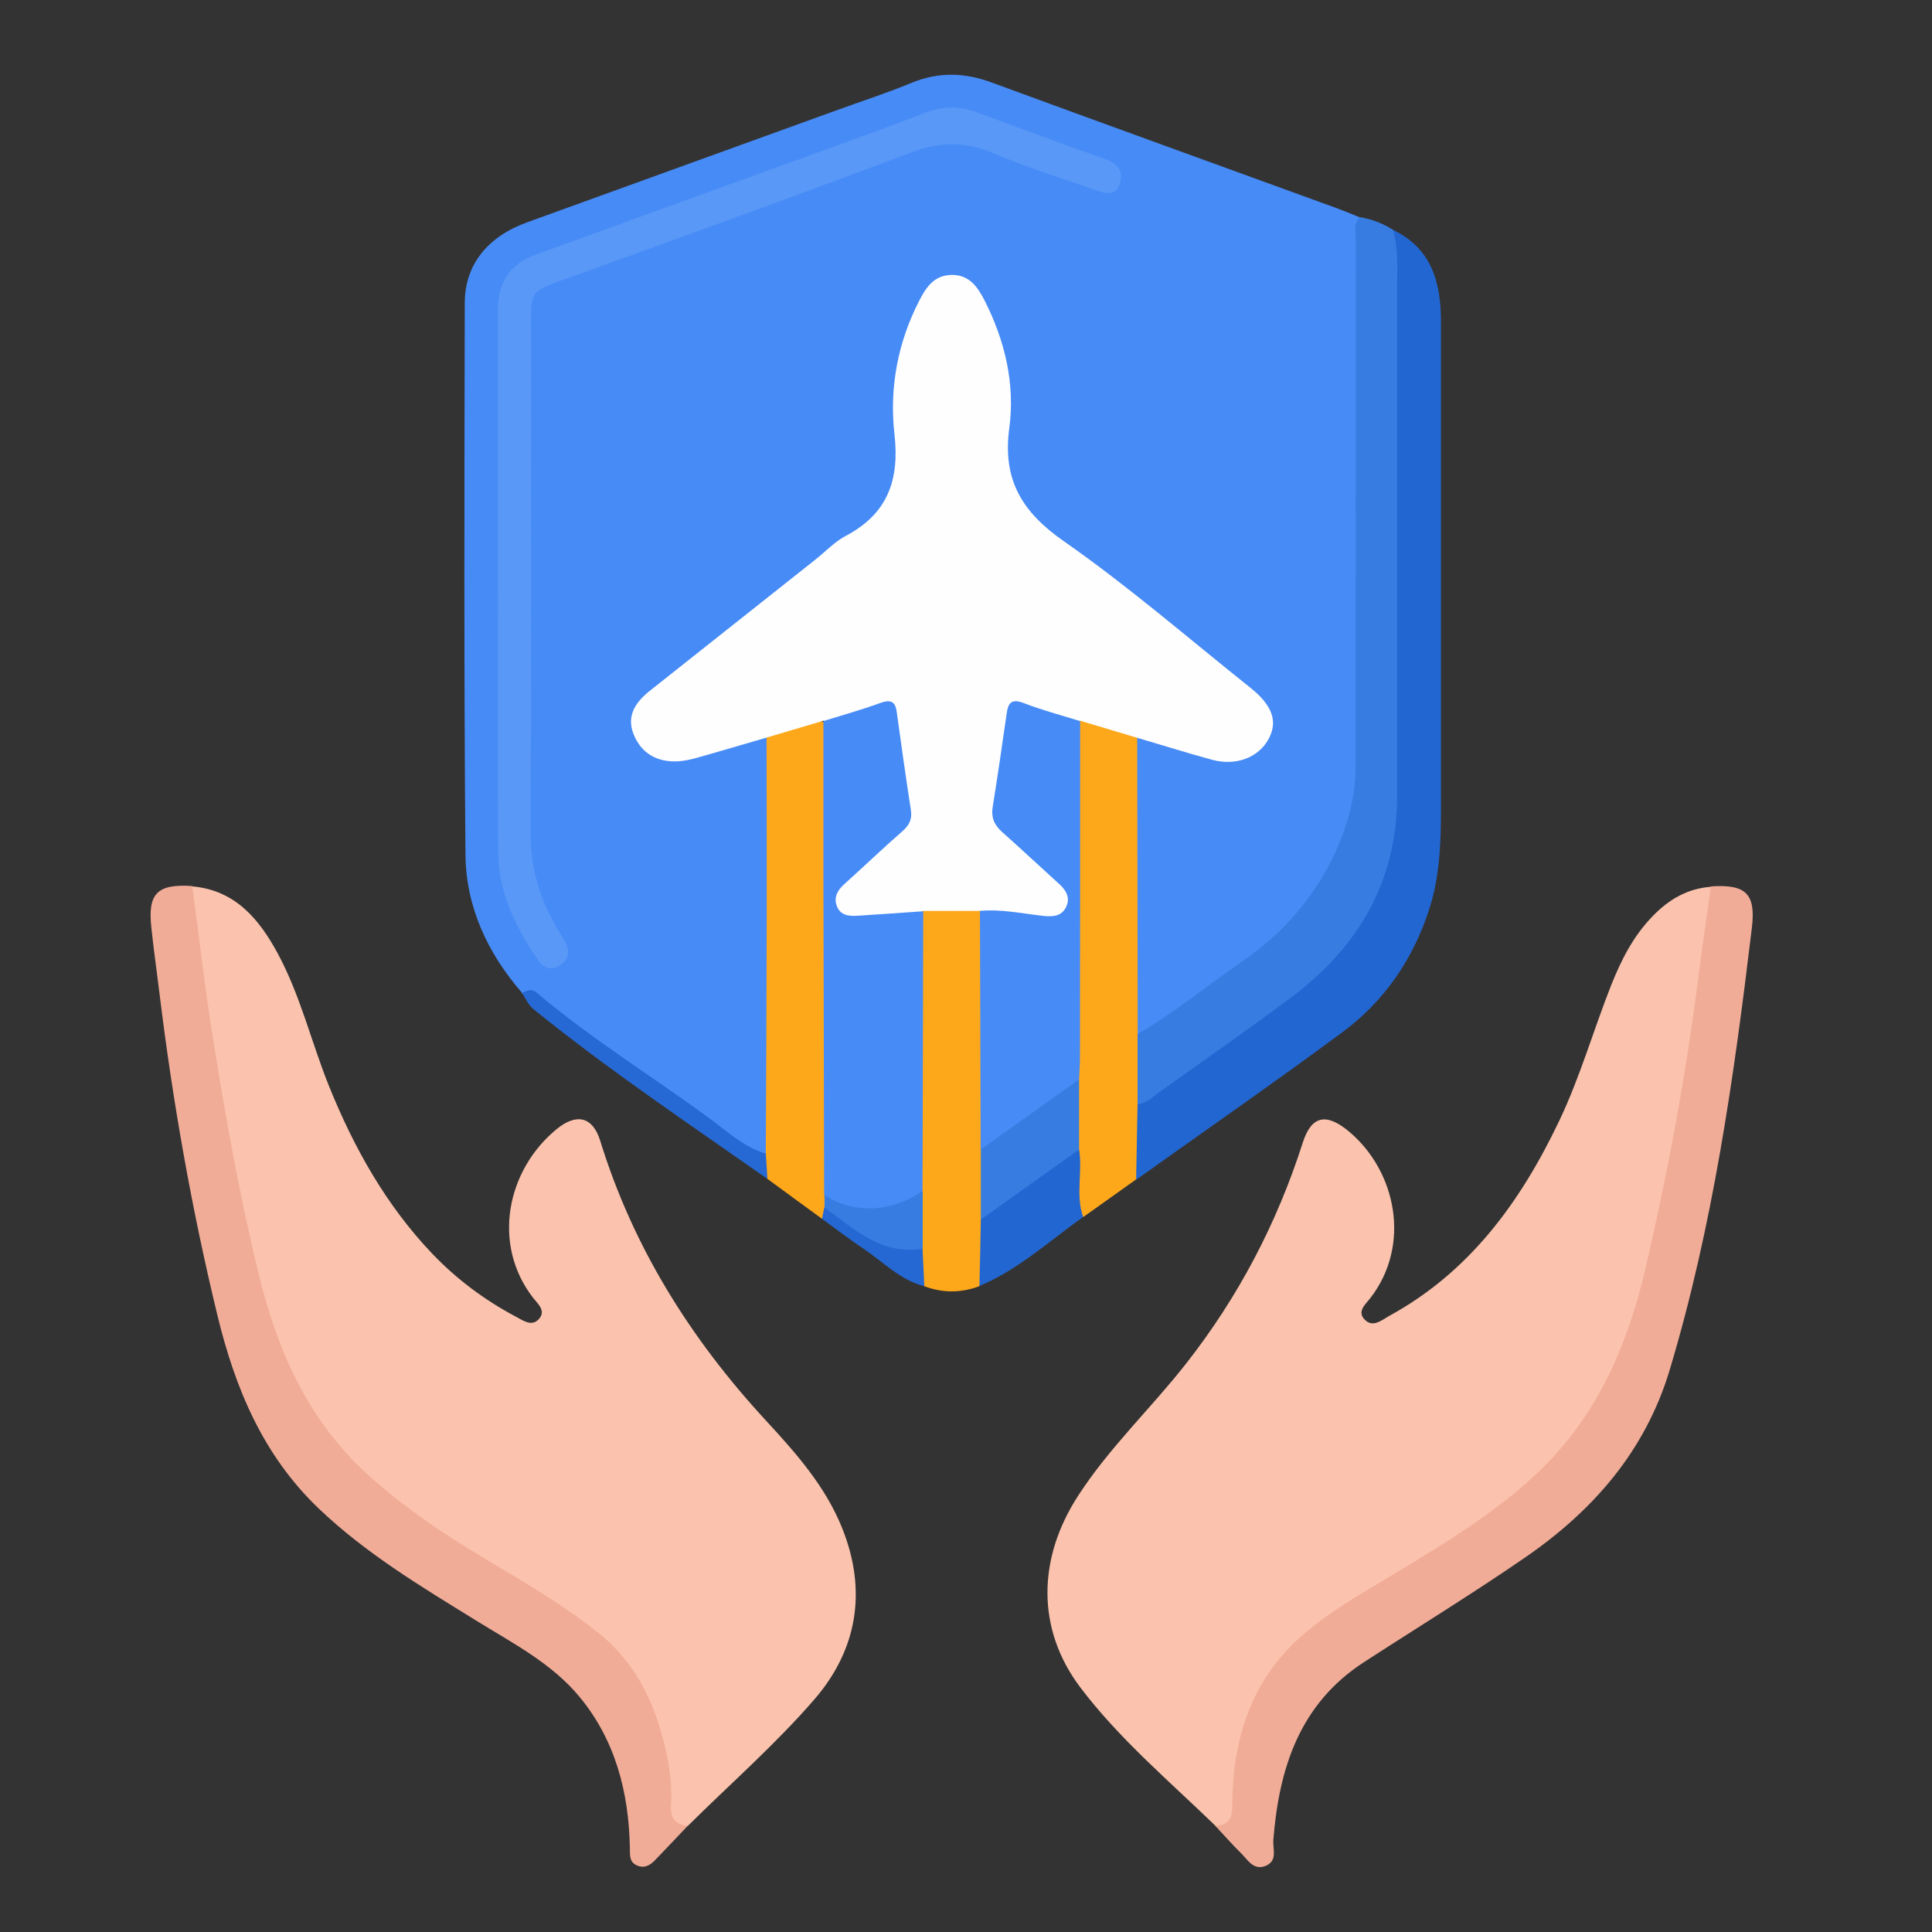
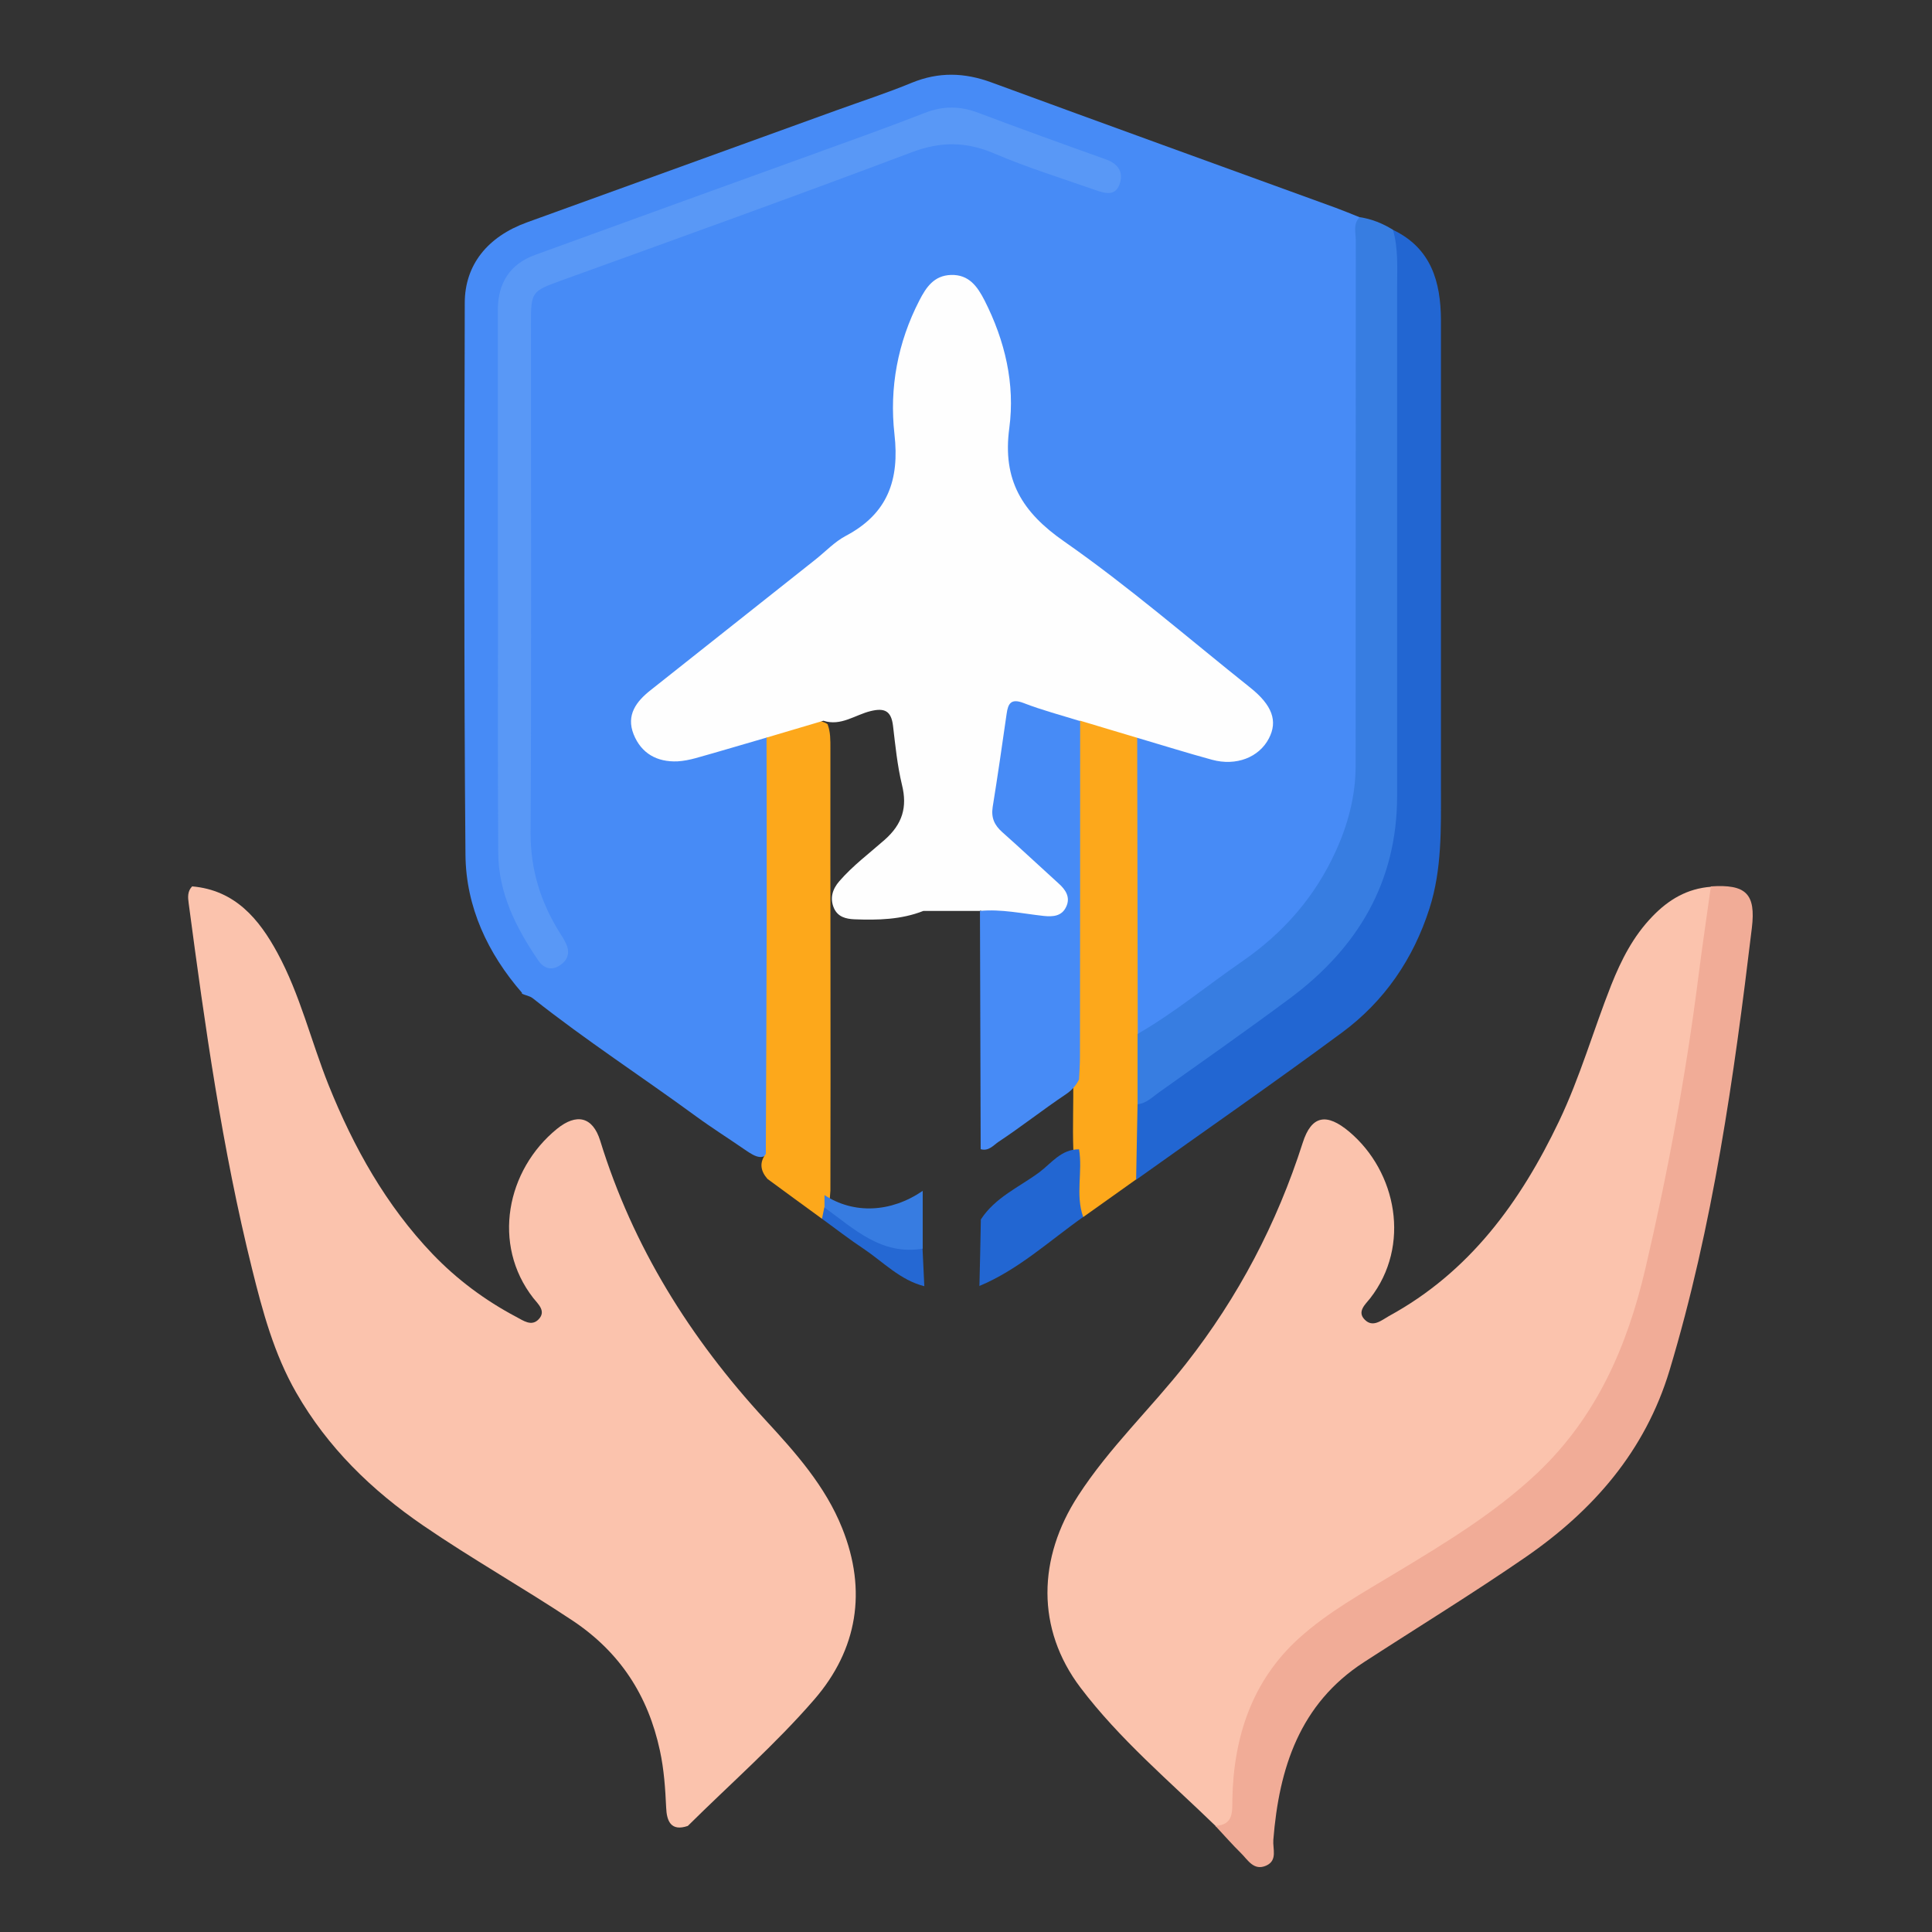
<svg xmlns="http://www.w3.org/2000/svg" version="1.1" viewBox="0 0 1080 1080">
  <rect x="0" y="0" width="1080" height="1080" fill="#333333" stroke="none" />
  <defs>
    <style>
      .cls-1 {
        fill: #2669d4;
      }

      .cls-2 {
        fill: #fbc3ad;
      }

      .cls-3 {
        fill: #f1ac97;
      }

      .cls-4 {
        fill: #5998f6;
      }

      .cls-5 {
        fill: #377ce1;
      }

      .cls-6 {
        fill: #2266d2;
      }

      .cls-7 {
        fill: #478bf6;
      }

      .cls-8 {
        fill: #fda81b;
      }

      .cls-9 {
        fill: #377de1;
      }

      .cls-10 {
        fill: #fefefe;
      }

      .cls-11 {
        fill: #2568d3;
      }
    </style>
  </defs>
  <g>
    <g id="Layer_1">
      <g>
        <path class="cls-7" d="M291.8,555c-19.2-22.1-31.3-48-31.6-77-.9-102.9-.6-205.7-.4-308.6,0-21.3,12.7-37.1,34.8-45.1,57.6-20.9,115.2-41.7,172.9-62.6,14.1-5.1,28.3-9.7,42.1-15.4,15.1-6.2,29.5-5.8,44.7-.2,64,23.5,128.1,46.7,192.2,70,4.6,1.7,9.2,3.6,13.7,5.4,1.5,4.1,1.1,8.3,1.1,12.6,0,95.7-.1,191.3,0,287,0,46.9-20.2,83.7-55.8,112.5-18.2,14.7-37.5,28.1-57.1,40.9-4.1,2.7-8.3,7.9-14.1,2.6-2-3.5-2.2-7.3-2.2-11.1-.1-47.4-.2-94.8,0-142.2,0-2.7.2-5.3,1-7.9,2-6.4,6.9-4.9,11.4-3.9,8.3,1.8,16.1,5.1,24.2,7.5,5.5,1.6,11.1,3.2,16.9,3.4,10,.3,17-4.6,21.2-13.2,4.2-8.6-1.1-14.8-7.1-20-13-11.3-26.7-21.9-40.4-32.5-29.1-22.6-57.4-46.3-86.8-68.5-8.2-6.2-11.2-13.5-11.4-23.6-.4-24.1,3.1-48.4-4.6-72.1-2.9-8.8-5.5-17.7-10.3-25.6-8.1-13.6-20.9-13.7-28.6.3-9.4,17-14.3,35.6-14.8,55.1-.4,15-.2,30,0,44.9.1,8.4-3.2,14.5-9.8,19.7-40,31.7-80,63.5-120.1,95.2-3,2.4-6.2,4.5-8.9,7.3-5.6,5.7-10.5,12-6.4,20.4,4,8.1,10.8,12.8,20.3,12.7,7-.1,13.6-2.2,20.2-4.3,7.3-2.3,14.6-4.7,22.1-6.4,4.1-.9,8.5-2.5,10.5,3.5,1.3,4.5,1.2,9.1,1.2,13.7,0,66.4,0,132.7,0,199.1,0,4.2,0,8.4-.9,12.6-3.2,9-9.2,5.1-13.7,2.1-9.4-6.5-19.1-12.6-28.4-19.4-30.2-22.1-61.6-42.5-91-65.8-1.9-1.5-4.2-1.6-6.2-2.7Z" />
        <path class="cls-2" d="M679.5,1020.7c-25.9-25.1-53.7-48.5-75.5-77.3-24.9-32.9-23.9-72.5-1.3-107.3,17.4-26.9,40.7-48.8,60.3-73.8,29.2-37.2,50.8-78.4,65.2-123.4,4.9-15.5,13.4-16.9,26.1-6.2,26.4,22.3,34.6,63.6,11.6,93.1-2.6,3.3-7.5,7.4-3,11.9,4.5,4.6,9.3.4,13.5-2,45.1-24.6,73.5-63.7,95.1-108.9,11.8-24.7,19.2-50.9,29.2-76.2,5.6-14,12.2-27.1,22.9-38.2,9.2-9.6,19.6-15.7,32.9-16.7,3.1,3.2,2.3,7.1,1.8,10.9-9.6,72.3-20.7,144.3-38.4,215.3-13.9,55.8-44.7,98.5-91.6,130.7-26,17.8-53.1,33.8-79.8,50.5-38.5,24.1-55.1,59.3-56.6,103.2-.5,13.2-2.1,15.2-12.4,14.7Z" />
        <path class="cls-2" d="M107.5,495.5c23.9,2.1,37.3,18.2,47.6,37.2,12.7,23.4,18.8,49.4,28.6,73.9,14,34.8,32.1,67.2,58.1,94.4,13.5,14.1,29.3,25.9,46.7,35.1,4,2.1,8.6,5.6,12.6,1.4,4.4-4.6-.4-8.6-3-11.9-23.3-29.9-15-71.6,13.3-94.6,10.9-8.8,19.9-6.8,24.1,6.6,18.3,59.4,50.3,110.5,92.3,156.1,16.8,18.2,33.6,37,43,60.6,14,34.9,8.5,67.8-15.5,95.6-21.8,25.2-47.1,47.3-70.8,70.8-9.6,3.3-11.8-3-12.1-10.1-.5-10.8-1.2-21.4-3.5-32-6.6-30.7-22.2-54.9-48.7-72.6-27.5-18.3-56.3-34.5-83.6-53.2-28.9-19.8-53.4-43.6-71-74.3-12.4-21.6-18.8-45.4-24.7-69.2-16.7-67.2-26.3-135.6-35.4-204.2-.5-3.5-.8-6.9,2-9.7Z" />
-         <path class="cls-3" d="M107.5,495.5c4,29.4,7.3,59,12.1,88.3,6.9,42.9,14.6,85.7,24.9,127.9,10.3,42.5,27.2,81.3,59.9,111.5,21.5,19.8,45.8,35.7,70.8,50.6,20.7,12.3,41.6,24.6,60.3,39.8,21.4,17.4,31.9,41.5,37.4,68.1,1.9,9.1,2.8,18.2,2.2,27.4-.5,7.2,2.4,10.9,9.4,11.5-6.1,6.4-12.1,12.8-18.2,19.1-2.8,3-6.1,4.9-10.2,3.1-4.5-1.9-3.9-6-4-9.9-.6-31-8.1-60.1-28.1-84.3-15.6-18.9-37.5-30.1-58-42.8-30.6-18.9-61.5-37.4-87.8-62.5-31.2-29.8-46.8-67.3-56.7-108.2-14.4-59.4-25-119.5-32.4-180.2-1.5-12.1-3.2-24.2-4.5-36.4-2.1-19.1,3.3-24.5,23-23.2Z" />
        <path class="cls-3" d="M679.5,1020.7c10.1-.7,9.3-7.8,9.4-15,.7-34.6,10.9-65.9,37-89.7,16.4-14.9,36.1-25.7,55.1-37.2,27.5-16.6,55-33.3,78.5-55.5,32.8-31.1,50-70.3,60.2-113.8,12.7-54.3,22.8-108.9,29.8-164.2,2.1-16.6,4.6-33.2,6.9-49.8,19.6-1.3,25.2,4.1,22.9,23.2-10,83.4-21.7,166.5-46,247.3-13.6,45.1-42.6,78.3-80.4,104.4-29.6,20.4-60.3,39.2-90.5,58.8-35.9,23.3-47.4,59.2-50.6,99.3-.4,5,2.5,11.5-4,14.4-7,3.1-10.3-3.3-14.2-7.1-4.9-4.8-9.4-10-14.1-15Z" />
        <path class="cls-6" d="M778.7,128.5c21.3,10.2,26.7,28.9,26.8,50.5,0,87.2,0,174.4,0,261.6,0,22.6.6,45.3-6.4,67.2-9,28.2-25.2,51.9-48.9,69.4-37.9,28-76.7,54.9-115.1,82.3-5.2-13.5-3.3-27.2-1.2-40.9,10.5-12,24.8-19.1,37.1-28.7,23.2-18.1,49.7-32.1,70.1-53.9,23.5-25.1,36.6-54.6,36.6-89.3,0-97.8,0-195.6.2-293.4,0-8.2-3.6-16.7.8-24.8Z" />
        <path class="cls-9" d="M778.7,128.5c3,10.5,2.3,21.2,2.3,31.9,0,94.8,0,189.6,0,284.4,0,48.2-22,85-59.7,113.1-24.2,18-48.9,35.3-73.5,52.8-3.7,2.6-7,6.1-11.9,6.6-6-13.1-6-26.2,0-39.3,20.5-11.8,38.7-26.9,58.1-40.3,23.4-16.1,41.1-36.3,52.8-62.1,6.9-15.2,11-31,11-47.6.1-97.8,0-195.7.1-293.5,0-4.4-1.7-9.3,2.2-13.1,6.7,1,12.8,3.5,18.5,7Z" />
        <path class="cls-8" d="M635.9,578c0,13.1,0,26.2,0,39.2-.3,14-.5,28.1-.8,42.1-9.8,7-19.7,14-29.5,21-5.6-1.9-5.2-7-5.6-11.4-.6-8.8,0-17.6,0-26.3-.5-13.2.2-26.5-.1-39.8-.2-61.8,0-123.5,0-185.3,0-4.2,0-8.5,1.5-12.5.9-1.8,2.1-3.7,4.1-3.5,10.8,1.4,22.2,1.6,30.2,10.9.1,55.2.2,110.3.3,165.5Z" />
        <path class="cls-8" d="M428.1,645c.2-44.9.4-89.8.5-134.7,0-32.6,0-65.2-.1-97.9,9.7-9.1,26.2-12.8,34.1-7.6,1.7,4.4,1.6,9,1.6,13.6-.1,82.4.2,164.8,0,247.2-.3,2.9-.4,5.8-.6,8.7-.5,2.8-.8,5.8-4.1,7-10.2-7.4-20.3-14.8-30.5-22.3-3.9-4.5-4.6-9.1-.9-14Z" />
-         <path class="cls-8" d="M547.5,719c-10.3,3.8-20.5,3.9-30.8,0-6.7-5.9-3.9-13.8-4.3-21-.7-11,.2-22.1-.2-33.1-.2-46.9-.1-93.9,0-140.8,0-5.3-.4-10.8,2.9-15.5,11.1-5.3,22.4-5,33.6-.4,3.5,4.6,3.2,10.1,3.1,15.4,0,39.4.4,78.8-.2,118.2.6,13.3,0,26.7,0,40,.4,8.6.2,17.3,0,25.9,0,4.2-.6,8.3-4.2,11.2Z" />
        <path class="cls-6" d="M547.5,719c.3-12.4.6-24.8.8-37.3,8-12.4,21.5-18.1,32.7-26.4,6.7-5,12.3-13,22.2-12.8,2.1,12.5-2.1,25.4,2.3,37.8-19,13.4-36.2,29.5-58.1,38.6Z" />
-         <path class="cls-1" d="M428.1,645c.3,4.7.6,9.4.9,14-44.1-30.9-88.8-60.9-130.7-94.8-3.1-2.5-4.5-6.1-6.5-9.2,2.8-1.1,5.1-2.7,8.3,0,30.4,25.7,64.4,46.6,96.4,70.1,9.9,7.3,19.3,16.1,31.6,19.8Z" />
        <path class="cls-11" d="M515.7,697.9c.3,7,.7,14.1,1,21.1-13.5-3.4-22.9-13.5-33.9-20.9-8-5.3-15.6-11.2-23.3-16.8.4-2.1.9-4.3,1.3-6.4,6.5-.9,10.2,4.2,14.7,7.3,10.4,7,20.7,13.9,34.2,13.1,2.3-.1,4.4,1,6.1,2.6Z" />
        <path class="cls-10" d="M547.9,509.2c-10.6,0-21.2,0-31.7,0-12.4,4.9-25.4,5.2-38.5,4.7-4.8-.2-9.3-1.3-11.5-6.2-2.4-5.5-.9-10.6,2.9-15,7.6-8.8,16.9-15.7,25.5-23.3,9.9-8.8,12.7-18.2,9.6-30.7-2.6-10.8-3.7-22-5-33-1-8.3-4.7-10.1-12.5-8.2-8.7,2.1-16.6,8.6-26.4,5.4-10.6,3.1-21.2,6.3-31.7,9.4-13.2,3.8-26.4,7.8-39.7,11.5-3.3.9-6.7,1.6-10.1,1.8-11.5.5-20.3-4.4-24.6-15.1-4.3-10.8,1.5-18.4,9.5-24.7,30.6-24.3,61.3-48.6,92-72.9,5.7-4.5,10.9-10.1,17.2-13.4,23.4-12.4,30-31.3,27.1-56.8-2.9-25.9,1.8-51.2,13.9-74.7,3.8-7.4,8.2-14,17.7-14.3,10.1-.3,14.8,6.5,18.8,14.3,11.4,22.5,17.1,46.6,13.8,71.3-3.9,29,7.1,47,30.7,63.4,36.1,25.2,69.5,54.2,104,81.7,12.3,9.8,15.5,18.7,10.4,28.4-5.5,10.6-18.3,15.6-31.8,11.9-14-3.8-27.9-8.2-41.9-12.3-10.6-3.2-21.2-6.3-31.7-9.5-8.5,2.4-15.6-2.2-23.2-4.4-12.6-3.6-13.8-3-16,9.5-2.3,12.8-3.5,25.8-5.7,38.6-1.2,7,.7,12.7,5.7,17.7,6.3,6.2,12.3,12.5,19.3,17.9,4.8,3.7,9.6,7.8,12.7,13.1,5.3,9.1.7,19.3-9.4,19.3-13.3,0-26.7-1.1-39.4-5.6Z" />
        <path class="cls-4" d="M278.3,324.3c0-50.3,0-100.6,0-150.9,0-15.3,6.8-25.8,20.8-30.9,52.1-19,104.3-37.8,156.5-56.7,20.5-7.4,41.1-14.8,61.4-22.7,10.2-4,19.8-3.9,30,0,23.6,8.9,47.4,17.5,71.2,26,6.5,2.3,9.8,6.7,7.9,13.1-2.3,8-8.7,5.8-14.2,3.9-18.8-6.6-37.9-12.5-56.1-20.3-15.7-6.7-29.9-6.8-46.1-.7-65.2,24.6-130.7,48.1-196.2,71.8-16.2,5.9-16.7,6.2-16.7,23.8,0,94.9.3,189.7-.2,284.6-.1,20.8,5.6,39.1,16.5,56.4,1.2,1.9,2.5,3.9,3.4,6,2.3,5,.8,9.1-3.6,12-4.8,3.1-9.1,1.5-12-2.8-12.5-18.3-22.3-37.8-22.4-60.4-.3-50.7-.1-101.4-.1-152.1Z" />
        <path class="cls-7" d="M547.9,509.2c11.9-1.1,23.6,1.5,35.4,2.8,5.5.6,10.3.1,12.7-5.1,2.5-5.2-.2-9.5-4.3-13.1-10.5-9.5-20.8-19.2-31.4-28.6-4.4-3.9-6.3-8-5.4-14,2.8-17.3,5.3-34.7,7.8-52.1.8-5.9,2.5-8.8,9.5-6.1,10.3,4,21,6.8,31.6,10.1,0,62.6,0,125.1-.1,187.7,0,4.2-.3,8.4-.5,12.6-1.7,3.5-4.2,6.2-7.5,8.4-12.7,8.5-24.7,18-37.4,26.4-3,2-5.6,5.5-10.1,4.2-.1-44.4-.3-88.8-.4-133.3Z" />
-         <path class="cls-9" d="M548.3,642.5c18.3-13,36.6-26.1,54.9-39.1,0,13.1,0,26.1,0,39.2-18.3,13-36.6,26.1-54.9,39.1,0-13.1,0-26.2,0-39.2Z" />
-         <path class="cls-7" d="M460.2,403.1c10.6-3.3,21.4-6.3,31.8-10.1,5.9-2.1,8.5-1,9.3,5.2,2.5,18.2,5.1,36.5,7.9,54.7.8,5.2-1,8.5-4.9,11.9-11,9.6-21.5,19.7-32.4,29.5-3.8,3.4-5.9,7.3-4.1,12.2,2,5.3,6.8,5.7,11.6,5.4,12.2-.8,24.5-1.6,36.7-2.5-.1,52.1-.3,104.2-.4,156.3-11.6,16.2-43.5,17.6-55,2.3-.1-59.1-.3-118.2-.4-177.4,0-29.2,0-58.4,0-87.5Z" />
+         <path class="cls-7" d="M460.2,403.1Z" />
        <path class="cls-5" d="M460.8,668c16.4,10.8,37.2,9.9,55-2.3,0,10.8,0,21.5,0,32.3-23.1,3.9-38.4-11.1-54.9-23,0-2.3,0-4.6,0-6.9Z" />
      </g>
    </g>
  </g>
</svg>